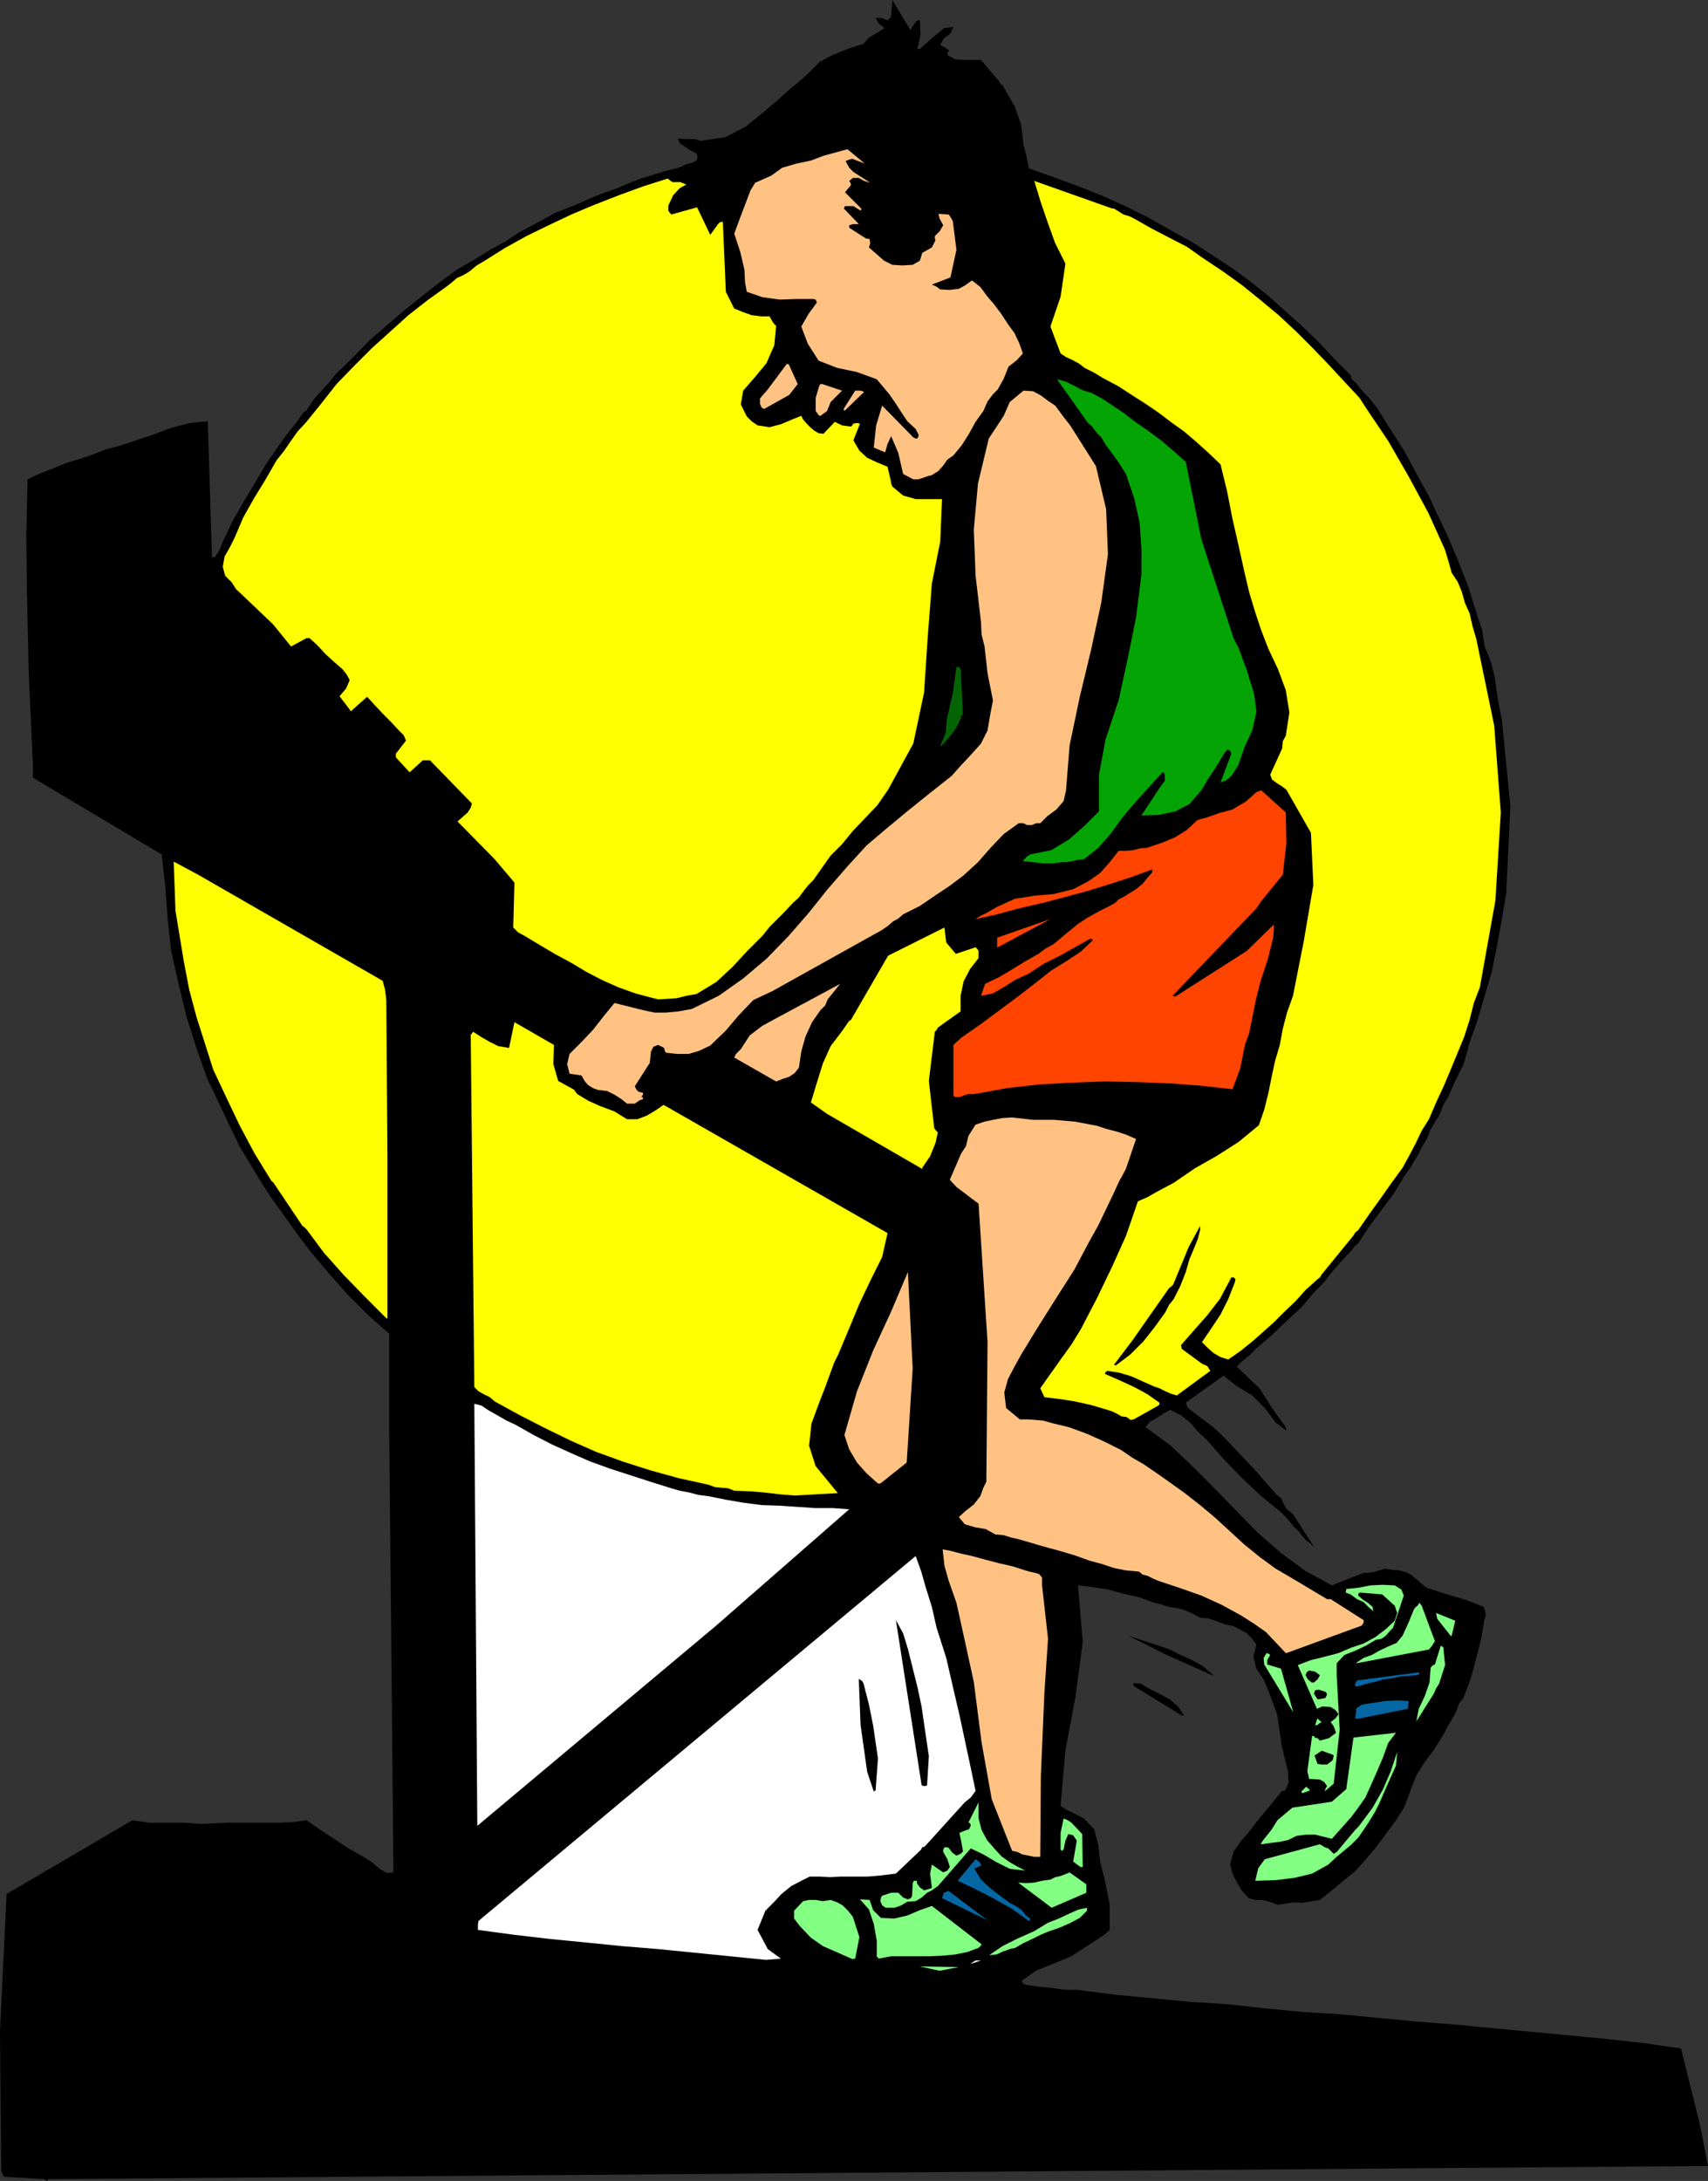
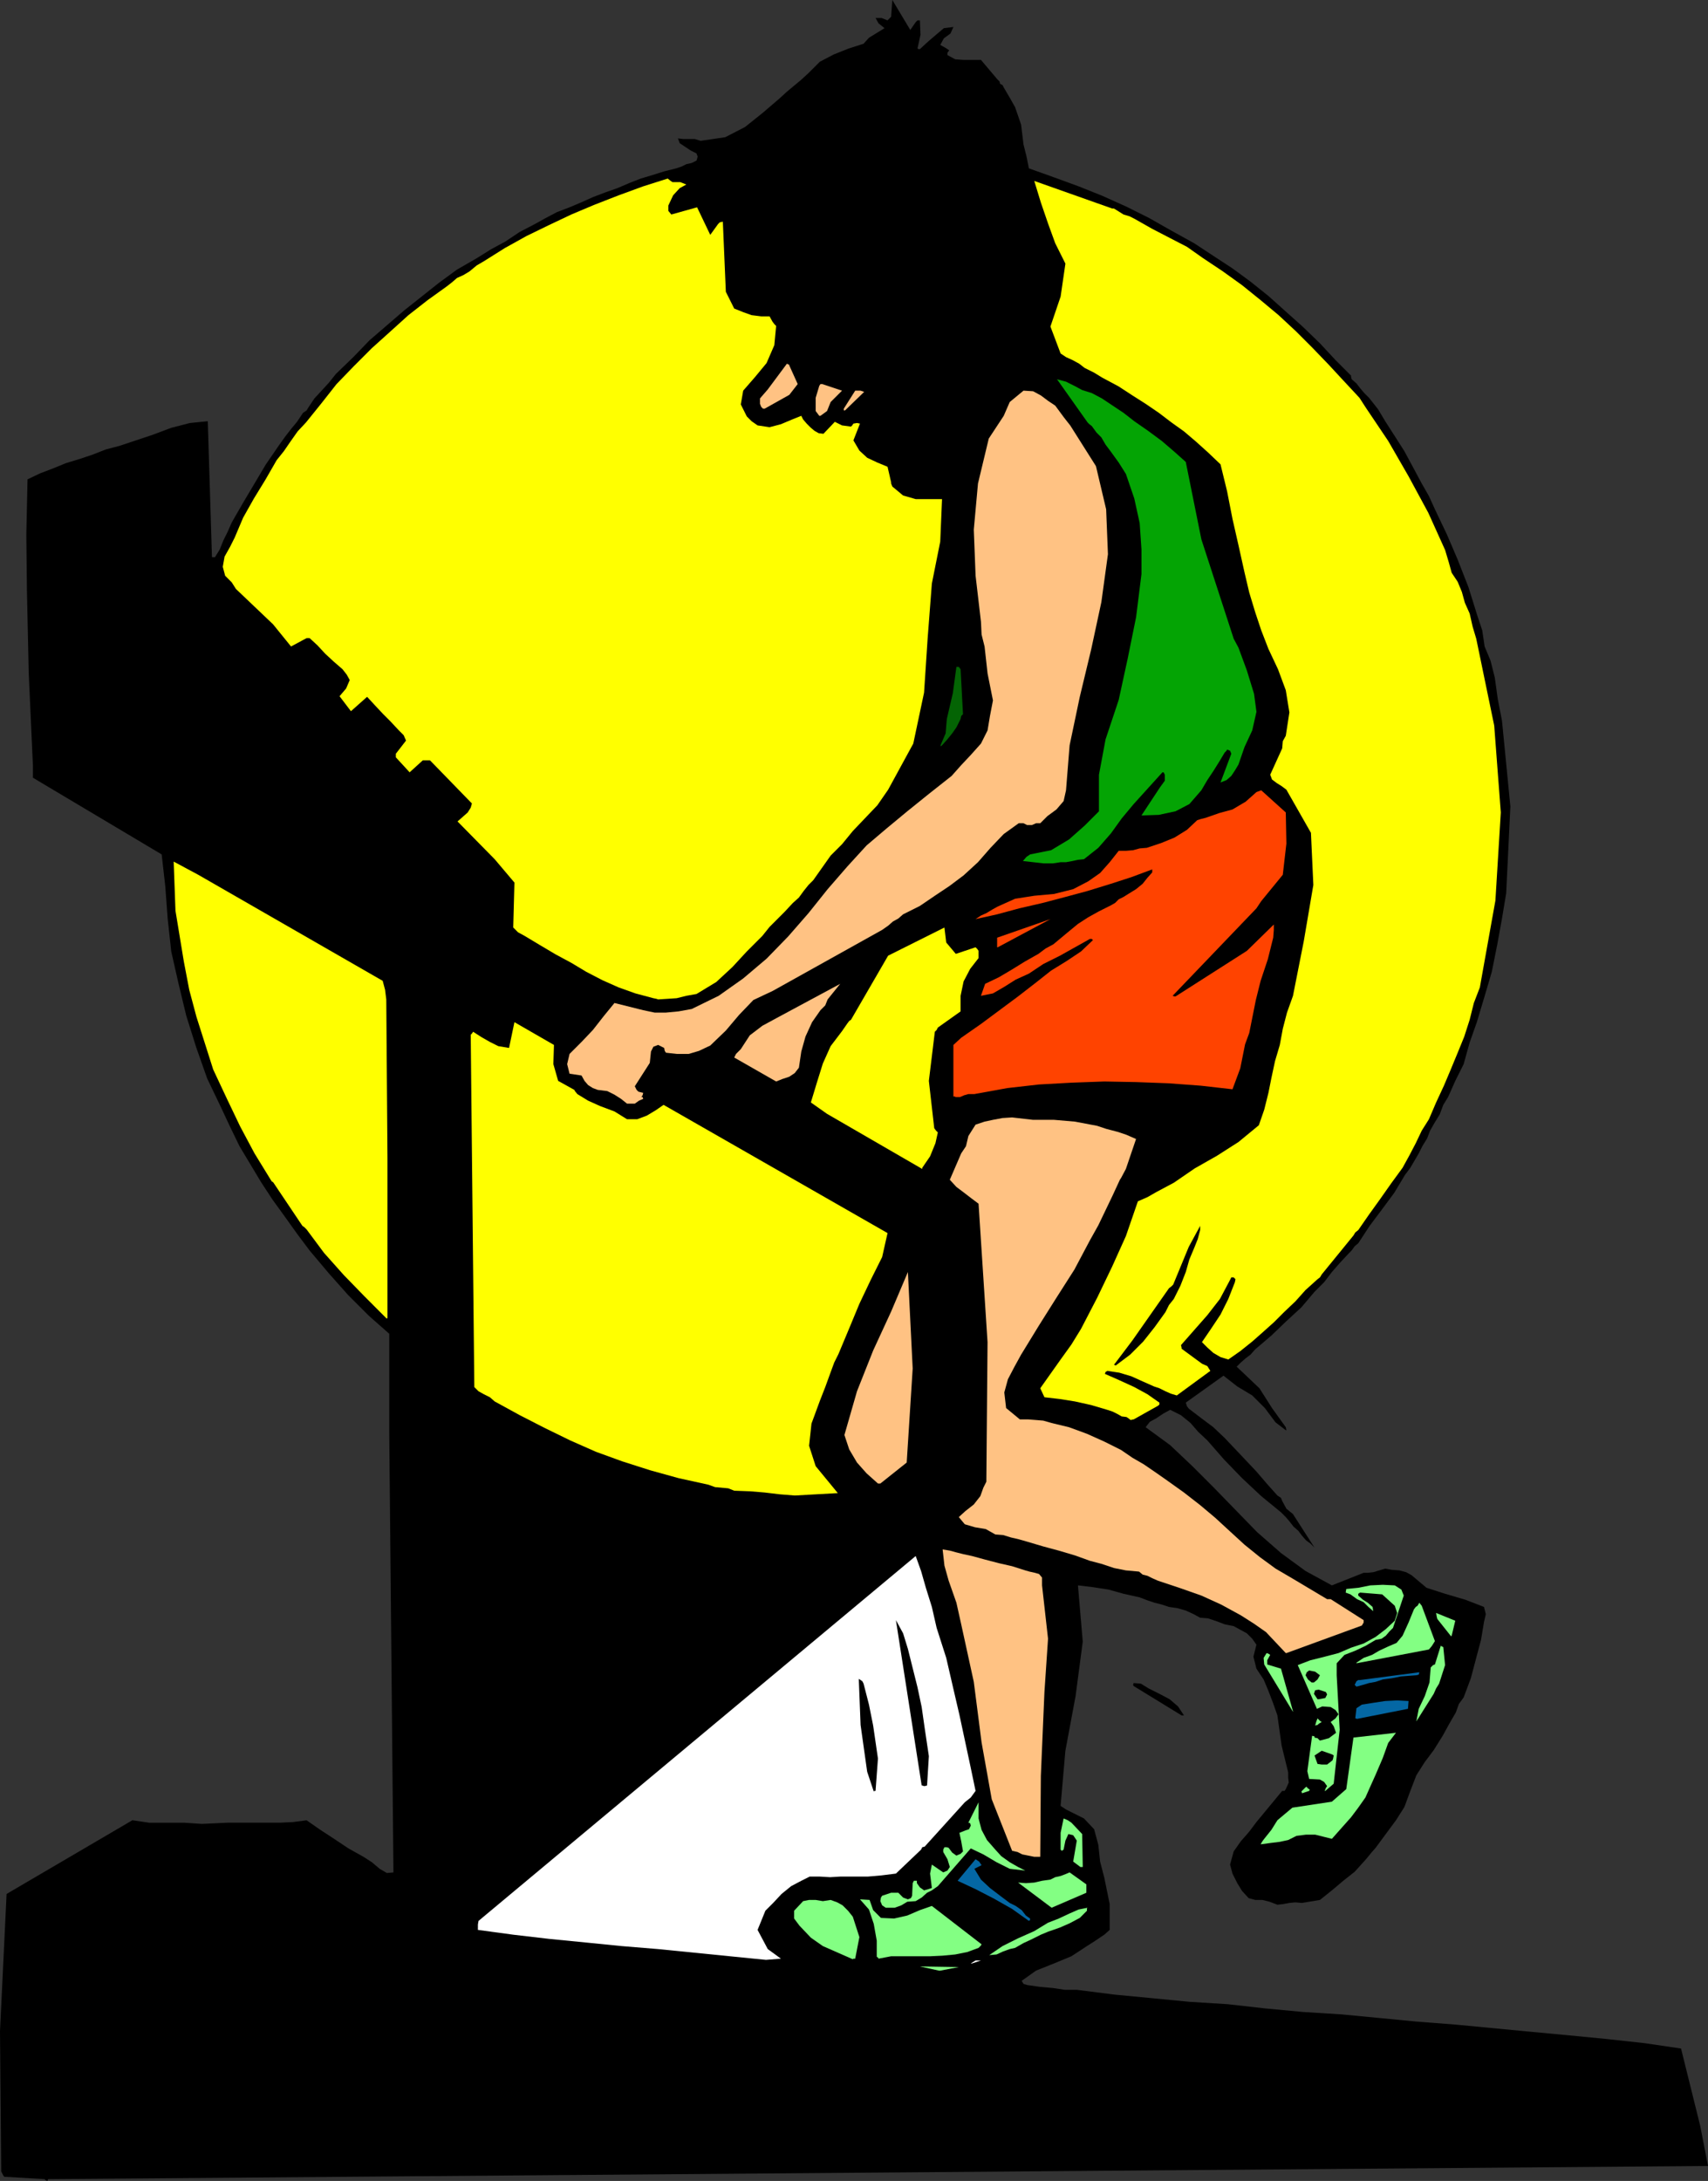
<svg xmlns="http://www.w3.org/2000/svg" xmlns:ns1="http://sodipodi.sourceforge.net/DTD/sodipodi-0.dtd" xmlns:ns2="http://www.inkscape.org/namespaces/inkscape" version="1.0" width="121.928mm" height="155.626mm" id="svg50" ns1:docname="Treadmill 07.wmf">
  <rect width="100%" height="100%" fill="#333333" stroke="none" />
  <ns1:namedview id="namedview50" pagecolor="#ffffff" bordercolor="#000000" borderopacity="0.25" ns2:showpageshadow="2" ns2:pageopacity="0.0" ns2:pagecheckerboard="0" ns2:deskcolor="#d1d1d1" ns2:document-units="mm" />
  <defs id="defs1">
    <pattern id="WMFhbasepattern" patternUnits="userSpaceOnUse" width="6" height="6" x="0" y="0" />
  </defs>
  <path style="fill:#000000;fill-opacity:1;fill-rule:evenodd;stroke:none" d="m 12.765,588.192 0.162,-0.323 v -0.162 l 447.902,-3.555 -2.101,-10.827 -5.171,-20.845 -9.856,-1.454 -10.341,-1.131 -10.018,-0.97 -10.341,-0.97 -10.18,-0.97 -10.18,-0.97 -10.503,-0.808 -10.018,-0.97 -10.18,-0.97 -10.341,-0.646 -10.341,-0.97 -10.018,-1.131 -10.341,-0.646 -10.018,-0.97 -10.18,-0.97 -10.18,-1.293 h -3.232 l -3.232,-0.485 -3.555,-0.323 -3.393,-0.485 -0.969,-0.323 -0.485,-0.808 3.878,-2.747 4.847,-1.939 4.686,-1.939 4.201,-2.747 1.777,-1.131 1.454,-0.97 1.454,-0.97 1.454,-1.293 v -6.948 l -1.454,-7.11 -1.131,-4.363 -0.485,-4.525 -1.131,-4.201 -2.747,-2.909 -1.616,-0.808 -1.616,-0.808 -1.616,-0.808 -1.454,-0.97 1.293,-14.866 2.747,-14.705 1.939,-14.705 -1.293,-15.19 4.04,0.485 4.201,0.646 4.04,1.131 4.363,0.97 2.101,0.808 1.939,0.646 1.939,0.485 1.939,0.646 2.262,0.323 2.262,0.646 2.101,0.97 1.777,0.97 2.101,0.162 2.424,0.808 2.101,0.808 2.424,0.485 1.777,0.97 1.777,0.97 1.454,1.454 1.131,1.616 -0.808,3.232 0.808,3.232 1.939,2.909 1.293,3.07 1.293,3.393 1.131,3.232 1.131,8.08 1.777,7.272 v 1.454 l 0.162,1.293 -0.808,1.778 -0.323,0.485 h -0.646 l -6.948,8.403 -1.939,2.585 -2.262,2.585 -1.939,2.747 -0.969,3.555 0.646,2.424 1.293,2.585 1.293,2.101 1.777,1.939 1.777,0.485 h 1.939 l 1.939,0.485 2.101,0.808 1.454,-0.162 1.777,-0.323 1.616,-0.162 1.777,0.162 4.847,-0.808 3.232,-2.585 3.07,-2.585 3.07,-2.424 3.07,-3.393 1.454,-1.778 1.131,-1.293 2.747,-3.717 2.747,-3.717 2.262,-3.555 1.616,-4.363 1.616,-4.201 2.262,-3.555 2.424,-3.232 2.424,-3.878 1.777,-3.232 1.777,-3.07 0.808,-2.262 1.293,-1.778 1.939,-5.171 1.454,-5.494 1.293,-4.848 0.808,-4.848 0.485,-2.101 -0.485,-1.939 -5.009,-1.939 -5.494,-1.616 -5.009,-1.616 -4.04,-3.393 -1.454,-0.808 -1.777,-0.485 -2.101,-0.162 -1.777,-0.323 -1.616,0.485 -1.616,0.485 -1.454,0.162 h -1.131 l -8.564,3.393 -7.11,-3.878 -6.625,-4.848 -6.463,-5.656 -5.817,-5.979 -5.817,-5.979 -5.817,-5.817 -5.979,-5.656 -6.625,-4.848 1.131,-1.454 1.777,-0.97 1.939,-1.293 1.777,-0.97 2.908,1.454 2.585,2.101 2.101,2.424 2.424,2.262 4.524,5.171 4.847,5.009 5.171,4.848 5.332,4.363 1.293,1.293 0.969,1.131 1.131,1.454 1.293,1.131 0.969,1.293 1.131,1.293 1.131,0.808 1.131,1.131 -5.817,-9.049 -1.777,-1.454 -1.131,-2.101 -0.323,-0.808 -0.969,-0.646 -2.747,-3.07 -2.908,-3.393 -2.747,-2.909 -2.908,-3.07 -2.908,-3.07 -3.07,-2.909 -3.232,-2.424 -3.393,-2.585 -0.485,-0.646 -0.323,-0.97 10.18,-7.272 3.716,2.909 4.04,2.424 3.393,3.393 2.908,3.878 2.747,2.101 h 0.162 l -0.162,-0.808 -3.716,-5.171 -3.393,-5.333 -6.14,-5.817 1.131,-1.131 1.293,-1.131 1.293,-0.97 1.293,-1.454 4.363,-3.717 4.04,-3.878 4.04,-3.717 3.555,-4.201 2.585,-2.585 2.101,-2.747 2.262,-2.585 2.424,-2.585 0.485,-0.485 0.162,-0.162 0.808,-1.131 0.969,-0.808 3.07,-4.686 3.393,-4.525 3.232,-4.363 2.908,-4.848 1.454,-1.939 1.131,-1.939 1.131,-1.939 0.969,-1.939 1.293,-2.101 0.808,-2.101 1.293,-2.262 1.293,-2.101 0.969,-2.585 1.293,-2.101 1.939,-4.363 2.262,-4.525 1.616,-5.817 1.939,-5.494 0.969,-3.232 0.969,-3.232 2.101,-7.11 1.454,-7.272 1.293,-7.11 1.131,-6.787 1.131,-23.431 -2.262,-23.108 -1.131,-5.817 -0.808,-5.817 -1.131,-4.525 -1.616,-3.878 -0.646,-4.363 -1.293,-3.878 -2.424,-7.756 -2.908,-7.433 -2.908,-6.787 -3.232,-6.787 -1.616,-3.555 -1.939,-3.393 -2.424,-4.525 -2.262,-4.201 -2.585,-4.04 -2.585,-4.04 -1.939,-3.232 -2.424,-3.07 -1.293,-1.293 -0.969,-1.131 -1.131,-1.454 -1.293,-1.131 -0.162,-0.646 v -0.323 l -4.201,-4.201 -4.201,-4.525 -4.686,-4.525 -4.524,-4.04 -4.686,-4.201 -4.847,-3.878 -4.847,-3.555 -4.686,-3.07 -5.655,-3.717 -6.14,-3.393 -5.978,-3.393 -6.14,-3.07 -6.463,-2.909 -6.463,-2.585 -6.625,-2.424 -6.786,-2.424 -0.646,-3.232 -0.808,-3.232 -0.646,-5.333 -1.616,-4.686 -1.454,-2.585 -1.616,-2.747 -0.323,-0.646 -0.646,-0.323 -0.162,-0.646 -0.646,-0.646 -4.363,-5.171 h -2.424 -2.262 l -2.262,-0.162 -2.101,-1.131 v -0.646 l 0.485,-0.646 -0.969,-0.646 -1.454,-0.808 0.969,-1.778 1.777,-1.293 0.808,-1.778 -2.585,0.323 -2.101,1.778 -2.262,1.939 -2.101,1.939 h -0.323 l -0.323,-0.162 0.808,-3.717 -0.162,-3.878 h -0.646 L 247.057,5.979 245.603,8.08 240.755,0 l -0.323,4.525 -0.485,0.485 -0.485,0.485 -1.616,-0.646 h -1.616 l 0.808,1.454 1.616,1.293 -4.201,2.585 -1.454,1.616 -4.04,1.293 -4.04,1.616 -3.716,1.939 -3.07,3.07 -1.939,1.778 -1.939,1.616 -1.939,1.616 -1.939,1.778 -4.524,3.878 -4.847,3.878 -5.332,2.747 -6.625,0.97 -1.616,-0.485 h -1.454 -1.616 l -1.454,-0.162 0.485,1.293 1.454,0.97 1.454,0.97 1.616,0.808 0.162,0.485 0.162,0.323 -0.162,0.646 -0.162,0.485 -1.293,0.646 -1.454,0.323 -1.293,0.646 -1.454,0.485 -3.232,0.808 -3.07,0.97 -3.232,0.97 -2.908,1.131 -3.393,1.454 -3.232,1.131 -3.393,1.293 -3.232,1.454 -3.07,1.293 -3.393,1.293 -3.07,1.616 -2.908,1.616 -4.04,2.101 -3.878,2.585 -3.878,2.101 -3.878,2.424 -5.332,3.07 -4.847,3.555 -4.686,3.717 -4.686,3.717 -4.686,4.04 -4.686,4.04 -4.363,4.525 -4.686,4.525 -1.939,2.424 -1.939,2.101 -1.939,2.101 -1.616,2.424 -0.485,0.808 -0.969,0.646 -1.616,2.424 -1.616,1.939 -1.616,2.101 -1.616,2.262 -3.555,5.171 -3.07,5.171 -3.07,5.171 -3.07,5.333 -1.131,2.585 -1.131,2.262 -0.969,2.424 -1.293,2.101 h -0.323 -0.485 l -1.131,-36.681 -4.847,0.485 -5.009,1.293 -5.171,1.939 -5.332,1.778 -3.393,1.131 -3.716,0.97 -3.716,1.454 -3.393,1.131 -3.716,1.131 -3.555,1.454 -3.393,1.293 -3.393,1.616 -0.323,14.866 0.162,15.19 0.485,22.138 0.969,21.492 0.162,3.393 v 3.393 l 34.74,20.684 0.969,8.564 0.646,8.726 0.969,8.888 1.939,8.564 2.101,8.726 2.747,8.726 2.908,8.241 3.716,7.756 2.424,5.171 2.585,5.333 2.908,4.848 2.908,4.848 3.07,4.686 3.393,4.686 3.232,4.525 3.393,4.525 5.171,6.14 5.171,5.817 5.655,5.656 5.494,4.848 v 26.501 l 1.131,118.769 -1.777,0.162 -1.939,-1.131 -2.101,-1.778 -2.262,-1.454 -4.04,-2.262 -3.878,-2.585 -3.716,-2.424 -3.716,-2.585 -3.716,0.485 -3.555,0.162 h -3.393 -3.555 -3.393 -3.716 l -3.393,0.162 -3.555,0.162 -4.847,-0.323 H 44.919 40.234 L 35.709,490.914 1.777,510.79 0,547.794 l 0.323,37.812 0.485,0.97 0.323,0.485 10.987,0.646 v 0.162 z" id="path1" />
  <path style="fill:#83ff83;fill-opacity:1;fill-rule:evenodd;stroke:none" d="m 253.682,531.473 5.009,-0.97 -10.503,-0.162 5.171,1.131 h 0.162 z" id="path2" />
  <path style="fill:#ffffff;fill-opacity:1;fill-rule:evenodd;stroke:none" d="m 262.246,529.534 2.424,-0.808 h -1.454 l -1.293,0.808 h 0.162 z" id="path3" />
  <path style="fill:#ffffff;fill-opacity:1;fill-rule:evenodd;stroke:none" d="m 206.662,528.565 4.04,-0.323 -3.555,-2.585 -2.747,-5.171 2.101,-5.171 2.101,-2.101 2.262,-2.424 2.585,-2.101 2.747,-1.454 2.262,-1.131 h 2.747 l 2.747,0.162 2.747,-0.162 h 3.878 3.555 l 3.716,-0.323 3.878,-0.485 6.786,-6.464 0.323,-0.646 0.646,-0.162 10.826,-11.958 1.616,-1.293 1.293,-1.778 -1.454,-6.948 -1.454,-6.787 -1.454,-6.787 -1.616,-6.948 -1.939,-8.403 -2.585,-8.08 -1.293,-5.656 -1.616,-5.171 -1.293,-4.525 -1.454,-4.04 -60.431,50.416 -57.523,47.993 -0.162,0.97 v 1.454 l 9.533,1.293 9.695,1.131 9.856,0.97 9.695,0.97 9.856,0.808 9.695,0.97 9.695,0.97 z" id="path4" />
  <path style="fill:#83ff83;fill-opacity:1;fill-rule:evenodd;stroke:none" d="m 230.253,528.241 h 0.323 0.162 l 1.131,-5.817 -1.777,-5.494 -1.293,-1.616 -1.454,-1.454 -1.454,-0.808 -1.777,-0.646 -2.101,0.323 -1.939,-0.323 h -1.777 l -1.616,0.323 -2.424,2.585 v 2.101 l 1.454,1.939 3.07,3.232 3.232,2.262 4.04,1.778 4.04,1.778 z" id="path5" />
  <path style="fill:#83ff83;fill-opacity:1;fill-rule:evenodd;stroke:none" d="m 237.039,528.241 3.393,-0.646 h 3.393 3.555 3.555 l 3.393,-0.162 3.393,-0.323 3.232,-0.646 3.07,-1.131 0.646,-0.646 0.162,-0.323 -13.411,-10.342 -3.232,1.131 -3.393,1.454 -3.555,0.808 -3.555,-0.162 -2.101,-2.101 -0.969,-2.747 -2.585,-0.162 2.424,2.747 1.293,3.878 0.808,4.525 v 4.363 l 0.323,0.162 z" id="path6" />
  <path style="fill:#83ff83;fill-opacity:1;fill-rule:evenodd;stroke:none" d="m 267.093,527.272 1.777,-0.162 1.777,-0.808 1.777,-0.646 1.454,-0.323 2.262,-1.293 2.424,-1.131 2.262,-1.131 1.939,-0.808 3.232,-1.131 2.585,-1.131 2.747,-1.454 1.939,-1.939 v -0.646 l 0.162,-0.162 -2.424,0.485 -2.585,1.131 -2.747,1.293 -2.908,1.131 -3.716,2.262 -4.363,1.939 -4.201,2.101 -3.555,2.424 z" id="path7" />
-   <path style="fill:#0467a4;fill-opacity:1;fill-rule:evenodd;stroke:none" d="m 266.447,517.9 -10.503,-7.918 -1.293,0.485 -0.485,1.454 z" id="path8" />
  <path style="fill:#0467a4;fill-opacity:1;fill-rule:evenodd;stroke:none" d="m 277.919,517.9 v -0.162 -0.323 l -1.131,-0.808 -1.131,-1.454 -1.616,-1.131 -1.616,-0.808 -2.585,-1.939 -2.747,-2.101 -2.424,-2.262 -1.777,-2.909 1.939,-0.97 -0.646,-0.97 -0.969,-0.646 -4.847,5.817 4.847,2.262 5.009,2.585 4.847,2.747 4.524,3.232 0.162,-0.162 z" id="path9" />
  <path style="fill:#83ff83;fill-opacity:1;fill-rule:evenodd;stroke:none" d="m 239.463,514.506 h 1.939 l 1.777,-0.646 1.616,-0.97 2.262,-0.162 1.616,-0.97 1.454,-1.293 1.293,-0.646 1.616,-1.131 8.887,-10.18 3.393,1.616 3.555,2.101 3.555,1.778 4.201,0.485 -1.939,-0.97 -2.262,-1.293 -2.262,-1.616 -1.616,-1.778 -2.262,-2.585 -1.454,-2.747 -0.808,-3.07 v -3.393 -0.646 -0.323 l -2.747,5.494 0.485,0.162 0.162,0.646 -0.485,0.97 -0.969,0.323 -1.616,0.646 0.485,2.262 0.485,2.747 -0.646,0.646 -1.131,0.485 -1.131,-0.808 -0.969,-1.293 -0.485,-0.162 h -0.646 l -0.323,0.646 v 0.646 l 1.131,1.939 0.646,2.101 -0.646,0.97 -1.131,0.485 -3.07,-2.101 -0.485,2.424 0.485,3.878 -0.969,0.323 -1.131,0.323 -1.131,-0.808 -0.808,-1.131 v -0.646 h -0.323 -0.485 l -0.323,0.646 -0.162,3.393 -0.323,0.646 -0.808,0.323 -1.293,-0.485 -1.293,-1.293 h -1.939 l -2.424,0.808 -0.323,0.485 -0.162,0.97 0.485,1.131 0.969,0.646 h 0.162 z" id="path10" />
  <path style="fill:#83ff83;fill-opacity:1;fill-rule:evenodd;stroke:none" d="m 283.736,514.506 9.372,-4.04 v -2.262 l -4.524,-3.232 -1.131,0.485 -1.293,0.485 -1.454,0.323 -1.293,0.646 -2.262,0.323 -2.101,0.485 -2.262,0.162 -2.101,-0.162 z" id="path11" />
-   <path style="fill:#83ff83;fill-opacity:1;fill-rule:evenodd;stroke:none" d="m 338.997,507.235 5.171,-0.162 5.171,-0.646 4.686,-1.131 4.363,-2.424 2.262,-2.101 1.939,-1.616 1.939,-1.616 1.939,-1.939 1.454,-2.101 1.293,-1.939 1.777,-2.909 1.293,-2.585 1.454,-3.393 1.454,-3.232 1.454,-3.232 0.323,-3.717 -1.777,5.333 -2.101,4.848 -2.747,4.848 -3.232,4.363 -0.646,0.808 -0.808,0.808 -5.009,5.979 -0.323,0.162 -0.485,0.323 -1.454,-1.454 -0.969,-0.323 -1.293,-0.808 -14.865,4.04 -1.777,2.424 -0.808,3.393 z" id="path12" />
  <path style="fill:#83ff83;fill-opacity:1;fill-rule:evenodd;stroke:none" d="m 291.977,503.518 h 0.162 l -0.162,-8.888 -2.908,-3.07 -0.969,-0.646 -1.131,-0.485 -0.808,3.878 v 4.525 l 0.323,0.323 0.485,-0.323 0.485,-2.424 0.808,-1.778 1.293,0.323 0.969,1.454 -0.969,5.656 1.939,1.454 h 0.162 z" id="path13" />
  <path style="fill:#ffc283;fill-opacity:1;fill-rule:evenodd;stroke:none" d="m 279.05,500.771 h 1.616 l 0.162,-21.815 0.969,-22.623 0.969,-14.382 -1.616,-14.382 v -1.131 -0.97 l -0.808,-0.97 -1.131,-0.323 -1.454,-0.323 -1.131,-0.323 -3.555,-1.131 -3.555,-0.808 -3.716,-0.97 -3.555,-0.97 -2.262,-0.485 -1.939,-0.485 -1.777,-0.485 -1.939,-0.323 0.485,4.363 1.131,4.04 2.101,5.979 1.293,5.817 3.393,15.513 2.101,16.321 2.747,15.351 5.494,13.897 1.454,0.323 1.293,0.646 1.616,0.323 z" id="path14" />
  <path style="fill:#83ff83;fill-opacity:1;fill-rule:evenodd;stroke:none" d="m 340.289,497.377 2.424,-0.323 2.585,-0.323 2.262,-0.485 2.262,-1.131 2.585,-0.323 h 2.424 l 2.585,0.646 1.939,0.485 5.171,-5.817 1.939,-2.585 1.939,-2.747 1.293,-2.909 1.454,-3.232 1.939,-4.525 1.454,-4.04 2.101,-2.747 -11.472,1.293 -1.939,13.897 -3.878,3.393 -5.332,0.808 -5.332,0.808 -4.04,3.393 -1.616,2.585 -1.939,2.424 -0.485,0.646 -0.485,0.808 z" id="path15" />
-   <path style="fill:#ffffff;fill-opacity:1;fill-rule:evenodd;stroke:none" d="m 129.426,491.883 63.824,-53.487 35.871,-31.349 -4.363,-0.323 h -4.847 l -4.686,-0.323 -4.847,-0.323 -4.847,-0.162 -5.009,-0.646 -4.686,-0.808 -4.847,-0.97 -2.585,-0.323 -2.424,-0.646 -2.585,-0.485 -2.262,-0.646 -5.655,-1.778 -5.494,-1.778 -5.494,-1.778 -5.332,-1.939 -5.171,-2.262 -5.009,-2.262 -5.009,-2.585 -4.847,-2.747 -2.424,-1.131 -2.262,-1.293 -2.585,-1.454 -1.939,-1.293 -1.131,-0.323 -0.808,-0.162 0.808,113.76 0.323,-0.162 z" id="path16" />
  <path style="fill:#000000;fill-opacity:1;fill-rule:evenodd;stroke:none" d="m 236.231,482.996 0.646,-8.726 -1.293,-8.888 -1.131,-5.656 -1.454,-5.656 -0.323,-0.646 -0.969,-0.646 0.485,12.443 1.777,12.604 0.969,2.909 0.808,2.424 0.162,-0.162 z" id="path17" />
  <path style="fill:#83ff83;fill-opacity:1;fill-rule:evenodd;stroke:none" d="m 351.277,483.642 1.939,-0.646 0.162,-0.323 -0.646,-0.485 -0.162,-0.323 -0.323,0.162 -1.131,1.131 0.162,0.323 z" id="path18" />
  <path style="fill:#83ff83;fill-opacity:1;fill-rule:evenodd;stroke:none" d="m 357.578,482.996 2.262,-1.939 1.616,-14.543 -0.808,-14.705 v -1.778 -1.454 l 2.101,-2.262 2.908,-1.131 2.747,-1.293 2.747,-1.616 1.616,-0.323 1.131,-0.808 0.969,-1.131 0.969,-0.97 2.908,-8.726 -0.646,-1.616 -1.777,-1.131 -3.232,-0.162 -3.393,0.162 -3.232,0.646 -3.232,0.323 -0.162,0.97 1.293,0.485 1.777,1.293 1.777,0.808 1.293,1.293 1.293,1.131 -0.162,-1.131 -1.293,-1.131 -1.293,-0.808 -1.293,-1.131 v -0.485 l 0.485,-0.323 5.978,0.485 3.393,3.07 0.646,1.939 -0.646,2.101 -2.424,2.262 -2.747,2.101 -3.232,1.778 -3.393,1.131 -3.393,1.454 -3.716,0.97 -3.878,0.97 -3.393,1.293 5.171,11.796 1.454,-0.646 2.262,0.162 1.293,0.808 0.808,1.131 -0.808,1.131 -1.293,0.97 0.808,1.131 0.646,1.778 -1.939,1.454 -2.424,0.646 -0.646,-0.646 -0.808,-0.162 v -0.323 l -0.646,-0.162 -1.293,9.534 0.485,2.101 2.908,0.162 1.131,0.646 0.808,1.131 -0.323,0.485 -0.323,0.808 z" id="path19" />
  <path style="fill:#000000;fill-opacity:1;fill-rule:evenodd;stroke:none" d="m 249.319,481.703 h 0.162 l 0.646,-0.162 0.485,-7.918 -1.131,-7.595 -0.808,-5.656 -1.131,-5.333 -1.293,-5.171 -1.293,-5.171 -1.293,-4.201 -1.939,-3.555 6.948,44.599 h 0.162 z" id="path20" />
  <path style="fill:#000000;fill-opacity:1;fill-rule:evenodd;stroke:none" d="m 358.063,475.886 1.454,-1.131 0.162,-0.485 0.162,-0.808 -0.162,-0.162 -0.323,-0.162 -2.747,-0.97 -1.939,1.293 0.808,2.262 1.131,0.162 z" id="path21" />
  <path style="fill:#83ff83;fill-opacity:1;fill-rule:evenodd;stroke:none" d="m 355.478,465.221 0.323,-0.323 0.808,-0.485 -0.485,-0.323 -0.646,-0.646 -0.323,0.808 -0.323,1.131 0.485,-0.162 z" id="path22" />
  <path style="fill:#83ff83;fill-opacity:1;fill-rule:evenodd;stroke:none" d="m 382.139,464.251 4.686,-7.433 0.646,-1.454 0.808,-1.293 1.616,-5.009 -0.485,-4.848 -0.646,-0.323 v -0.162 l -1.616,5.171 -0.485,0.162 -0.646,0.646 -0.323,4.04 -1.293,3.717 -1.616,3.393 z" id="path23" />
  <path style="fill:#0467a4;fill-opacity:1;fill-rule:evenodd;stroke:none" d="m 365.981,463.605 13.896,-2.747 0.162,-2.101 -3.07,-0.162 -3.232,0.162 -3.232,0.485 -3.07,0.485 -0.969,0.646 -0.485,0.323 -0.323,2.747 h 0.323 z" id="path24" />
  <path style="fill:#000000;fill-opacity:1;fill-rule:evenodd;stroke:none" d="m 318.799,462.635 h 0.485 0.162 l -1.616,-2.424 -2.262,-1.939 -2.747,-1.454 -2.908,-1.454 -2.101,-1.293 -1.939,-0.162 -0.162,0.485 0.162,0.323 z" id="path25" />
  <path style="fill:#83ff83;fill-opacity:1;fill-rule:evenodd;stroke:none" d="m 348.853,461.504 -3.232,-11.473 -3.716,-1.131 v -1.131 l 0.808,-1.454 -0.485,-0.323 -0.485,-0.162 -0.808,1.293 0.162,1.778 7.756,12.766 z" id="path26" />
  <path style="fill:#000000;fill-opacity:1;fill-rule:evenodd;stroke:none" d="m 355.801,458.272 1.777,-0.323 0.485,-0.97 -0.323,-0.646 -1.939,-0.646 -0.969,0.162 -0.323,0.97 0.969,1.454 h 0.162 z" id="path27" />
  <path style="fill:#0467a4;fill-opacity:1;fill-rule:evenodd;stroke:none" d="m 365.981,454.879 1.777,-0.485 1.616,-0.485 1.777,-0.323 1.939,-0.646 2.424,-0.323 2.424,-0.485 2.101,-0.162 2.101,-0.162 0.646,-0.162 0.162,-0.646 -15.996,2.101 h -0.485 l -0.485,0.323 -0.485,0.97 z" id="path28" />
  <path style="fill:#000000;fill-opacity:1;fill-rule:evenodd;stroke:none" d="m 353.862,453.748 h 0.162 0.485 l 0.969,-0.808 0.646,-1.131 -1.293,-0.97 -1.616,-0.323 -0.646,0.485 -0.323,0.808 0.646,1.131 z" id="path29" />
-   <path style="fill:#000000;fill-opacity:1;fill-rule:evenodd;stroke:none" d="m 327.04,451.809 h 0.162 0.162 l -2.747,-2.424 -2.908,-1.616 -3.232,-1.454 -3.232,-1.616 -10.826,-3.555 10.341,5.171 z" id="path30" />
  <path style="fill:#83ff83;fill-opacity:1;fill-rule:evenodd;stroke:none" d="m 365.981,448.577 19.551,-3.717 0.808,-0.97 0.808,-1.293 -3.555,-9.534 -0.646,-0.808 -0.485,0.808 -0.485,0.323 -0.485,0.646 -1.454,3.555 -1.616,3.555 -1.616,1.939 -2.262,0.97 -2.424,1.131 -1.939,1.131 -2.262,0.808 -1.939,1.293 z" id="path31" />
  <path style="fill:#ffc283;fill-opacity:1;fill-rule:evenodd;stroke:none" d="m 347.076,445.83 20.359,-7.433 0.485,-0.808 v -0.646 l -8.887,-5.656 h -0.485 -0.485 l -9.21,-5.494 -4.686,-2.747 -4.201,-3.07 -4.201,-3.393 -3.878,-3.555 -4.04,-3.717 -4.04,-3.393 -4.363,-3.393 -4.524,-3.232 -3.232,-2.262 -3.07,-2.101 -3.07,-1.778 -3.07,-2.101 -4.524,-2.262 -4.686,-2.101 -4.847,-1.778 -4.686,-1.131 -2.262,-0.646 -1.939,-0.162 -2.101,-0.162 h -2.262 l -3.716,-3.07 -0.485,-4.201 0.969,-3.555 1.777,-3.393 1.777,-3.232 4.847,-7.918 4.686,-7.433 4.847,-7.595 4.201,-7.918 2.262,-4.04 1.939,-4.04 1.939,-4.04 1.939,-4.201 0.323,-0.485 1.293,-2.424 2.747,-8.08 -2.585,-1.131 -2.424,-0.808 -3.07,-0.808 -2.424,-0.808 -5.978,-1.131 -5.655,-0.485 h -5.655 l -5.655,-0.646 -2.585,0.162 -2.585,0.485 -2.262,0.485 -2.424,0.808 -1.939,3.07 -0.646,2.747 -1.293,1.939 -3.07,7.11 1.777,1.939 1.939,1.454 2.101,1.616 1.939,1.454 2.424,37.328 -0.323,37.651 -0.485,0.97 -0.323,0.646 -0.808,2.262 -1.777,2.262 -2.262,1.778 -1.777,1.616 1.616,1.939 2.747,0.808 2.908,0.485 2.585,1.454 2.101,0.162 2.101,0.646 2.101,0.485 2.262,0.646 4.363,1.293 4.201,1.131 4.363,1.293 4.04,1.454 3.07,0.808 3.393,1.131 3.232,0.646 3.555,0.323 0.969,0.808 1.293,0.323 1.293,0.646 1.454,0.646 5.817,1.939 5.978,2.101 5.332,2.424 5.332,2.909 3.555,2.262 3.232,2.262 2.585,2.747 2.747,2.909 z" id="path32" />
  <path style="fill:#83ff83;fill-opacity:1;fill-rule:evenodd;stroke:none" d="m 391.672,441.144 0.969,-4.04 -5.171,-2.101 0.162,0.97 0.162,0.646 3.716,4.686 z" id="path33" />
  <path style="fill:#ffff00;fill-opacity:1;fill-rule:evenodd;stroke:none" d="m 214.418,403.331 11.634,-0.646 -5.978,-7.272 -1.777,-5.494 0.646,-5.979 1.131,-3.07 1.131,-3.07 1.454,-3.717 1.293,-3.555 1.131,-3.07 1.131,-2.262 2.908,-6.948 2.747,-6.625 3.07,-6.464 3.07,-6.14 1.454,-6.464 -60.431,-34.581 -2.101,1.454 -2.424,1.454 -2.585,0.97 h -2.747 l -3.393,-2.101 -3.878,-1.454 -3.232,-1.454 -2.908,-1.778 -0.646,-0.808 -0.162,-0.323 -4.363,-2.424 -1.293,-4.525 0.162,-5.171 -10.664,-6.14 -1.454,6.948 -2.908,-0.485 -2.262,-1.131 -2.262,-1.293 -2.262,-1.454 -0.323,0.485 -0.323,0.323 0.969,95.016 1.131,1.131 1.454,0.808 1.616,0.808 1.293,1.131 6.786,3.717 6.625,3.393 6.948,3.393 6.948,3.07 7.11,2.585 7.594,2.424 7.594,2.101 8.079,1.778 1.777,0.646 1.777,0.162 1.777,0.162 1.616,0.646 4.363,0.162 3.878,0.323 4.04,0.485 z" id="path34" />
  <path style="fill:#ffc283;fill-opacity:1;fill-rule:evenodd;stroke:none" d="m 237.524,400.1 7.11,-5.656 1.616,-25.37 -1.293,-26.016 -4.524,10.665 -4.847,10.503 -4.363,10.988 -3.393,11.796 1.293,3.878 2.101,3.555 2.585,2.909 3.07,2.747 h 0.162 z" id="path35" />
  <path style="fill:#ffff00;fill-opacity:1;fill-rule:evenodd;stroke:none" d="m 305.873,382.809 6.625,-3.717 0.323,-0.323 v -0.485 l -3.232,-2.262 -3.555,-1.939 -3.878,-1.778 -4.04,-1.778 0.162,-0.485 0.485,-0.323 3.232,0.485 3.232,0.97 3.232,1.454 2.908,1.293 1.454,0.485 1.616,0.808 1.454,0.646 1.616,0.485 9.049,-6.625 -0.808,-1.293 -1.454,-0.646 -5.494,-4.04 v -0.323 l -0.162,-0.646 3.555,-4.04 3.555,-4.04 3.393,-4.363 2.747,-5.171 0.323,-0.646 h 0.646 l 0.485,0.485 -0.162,0.808 -1.777,4.525 -2.101,4.201 -2.585,3.878 -2.424,3.555 1.454,1.454 1.616,1.454 1.939,1.131 2.101,0.646 3.232,-2.262 3.232,-2.585 2.747,-2.424 3.07,-2.747 2.747,-2.747 3.07,-2.909 2.747,-3.07 3.232,-2.909 0.646,-0.485 0.485,-0.808 8.564,-10.503 0.485,-0.808 0.808,-0.646 2.908,-4.201 2.908,-4.04 3.07,-4.363 3.07,-4.201 1.777,-3.232 1.777,-3.393 1.616,-3.393 1.939,-3.07 1.939,-4.525 2.101,-4.525 1.777,-4.201 1.939,-4.686 1.777,-4.363 1.454,-4.525 1.131,-4.525 1.616,-4.201 4.201,-23.431 1.454,-23.754 -1.777,-23.431 -4.847,-23.431 -0.969,-3.232 -0.808,-3.555 -1.293,-2.909 -0.808,-2.909 -1.131,-2.747 -1.616,-2.424 -0.808,-2.909 -0.969,-3.232 -4.524,-10.019 -5.332,-9.857 -5.494,-9.534 -5.978,-8.888 -1.777,-2.747 -2.101,-2.262 -2.262,-2.424 -4.04,-4.363 -4.363,-4.525 -4.363,-4.363 -4.686,-4.363 -4.847,-4.04 -5.009,-4.04 -5.171,-3.717 -5.332,-3.555 -4.363,-3.07 -4.686,-2.424 -4.686,-2.424 -4.847,-2.747 -1.293,-0.646 -1.616,-0.485 -1.293,-0.808 -1.293,-0.808 h -0.323 -0.162 l -21.006,-7.433 1.777,5.817 1.939,5.656 1.939,5.333 2.747,5.494 -1.293,8.888 -2.747,8.08 2.747,7.272 1.454,0.97 1.777,0.808 1.777,0.97 1.454,1.131 2.585,1.293 2.101,1.293 2.424,1.293 2.101,1.131 3.716,2.424 3.555,2.262 3.555,2.424 3.393,2.585 3.393,2.424 3.232,2.747 3.232,2.909 3.393,3.232 1.777,7.272 1.454,7.433 1.616,7.11 1.616,7.272 1.293,5.494 1.616,5.332 1.616,4.848 1.939,5.009 2.585,5.494 2.101,5.656 0.969,5.979 -0.969,6.302 -0.808,1.454 -0.162,1.939 -3.232,7.11 0.485,1.293 1.293,0.97 1.293,0.808 1.293,0.97 6.625,11.635 0.646,14.058 -2.585,15.19 -2.908,14.705 -1.616,4.525 -1.131,4.363 -0.808,4.363 -1.293,4.363 -0.969,4.525 -0.808,4.04 -1.131,4.525 -1.454,4.201 -5.494,4.525 -5.817,3.717 -5.978,3.393 -5.655,3.878 -2.424,1.293 -2.424,1.293 -2.262,1.293 -2.585,1.131 -3.232,9.372 -3.716,8.241 -4.04,8.403 -4.363,8.403 -2.585,4.201 -2.908,4.04 -2.747,3.878 -2.747,3.878 1.131,2.424 4.201,0.485 4.04,0.646 4.363,0.97 4.363,1.293 1.454,0.485 1.293,0.646 1.131,0.646 1.293,0.162 0.485,0.323 0.646,0.485 0.646,-0.162 z" id="path36" />
  <path style="fill:#000000;fill-opacity:1;fill-rule:evenodd;stroke:none" d="m 301.025,368.266 3.878,-2.909 3.555,-3.555 3.07,-3.878 2.908,-4.04 0.969,-1.939 1.293,-1.616 1.777,-3.555 1.454,-3.717 0.969,-3.393 1.293,-3.07 0.969,-2.424 0.646,-2.424 v -0.485 -0.646 l -3.07,5.656 -4.201,10.18 -0.485,0.485 -0.646,0.485 -9.856,14.058 -5.009,6.625 h 0.162 z" id="path37" />
  <path style="fill:#ffff00;fill-opacity:1;fill-rule:evenodd;stroke:none" d="m 104.543,355.5 v -43.145 l -0.323,-42.822 -0.323,-2.585 -0.646,-2.424 -49.767,-28.602 -6.625,-3.555 0.485,13.25 2.262,13.735 1.454,7.595 1.939,7.272 2.262,7.11 2.262,7.11 3.716,7.918 3.555,7.433 3.878,7.272 4.363,7.11 0.323,0.485 0.323,0.162 7.917,11.796 0.485,0.323 0.646,0.646 4.686,6.302 5.332,5.979 5.655,5.817 5.978,5.979 v -0.162 z" id="path38" />
  <path style="fill:#ffff00;fill-opacity:1;fill-rule:evenodd;stroke:none" d="m 248.834,314.941 2.101,-3.07 1.454,-3.555 0.323,-1.454 0.323,-1.454 -0.485,-0.485 -0.485,-0.646 -1.454,-12.766 1.616,-13.25 0.485,-0.485 0.323,-0.646 6.14,-4.363 v -4.201 l 0.808,-3.878 1.777,-3.393 2.262,-2.909 v -1.939 l -0.323,-0.485 -0.485,-0.485 -5.332,1.778 -2.585,-3.07 -0.485,-4.04 -15.189,7.595 -10.018,17.29 -0.485,0.323 -0.485,0.646 -1.454,2.101 -3.07,4.04 -2.101,4.686 -1.616,5.171 -1.616,5.333 4.363,3.07 25.691,14.866 v -0.162 z" id="path39" />
  <path style="fill:#ffc283;fill-opacity:1;fill-rule:evenodd;stroke:none" d="m 169.337,297.651 h 1.939 l 1.131,-0.808 1.131,-0.485 -0.162,-0.485 h -0.323 l 0.323,-0.485 0.162,-0.646 -0.646,-0.162 -0.646,-0.162 -0.485,-0.485 -0.485,-0.97 4.04,-6.302 0.323,-3.07 0.646,-1.293 1.293,-0.485 1.616,0.808 0.162,0.808 0.323,0.485 2.908,0.323 h 3.232 l 2.747,-0.808 3.07,-1.454 4.201,-4.04 3.555,-4.201 3.878,-4.04 5.171,-2.424 29.569,-16.482 1.616,-1.131 1.293,-1.131 1.454,-0.808 1.293,-1.131 4.524,-2.262 4.04,-2.747 3.878,-2.585 3.878,-2.909 3.878,-3.555 3.393,-3.878 3.555,-3.717 4.04,-2.909 h 0.808 0.485 l 0.969,0.485 h 1.293 l 1.131,-0.485 h 1.131 l 1.939,-1.939 2.424,-1.778 1.939,-2.262 0.646,-2.909 0.969,-12.119 2.747,-13.089 3.07,-12.766 2.747,-12.766 1.777,-12.927 -0.485,-12.119 -2.747,-11.635 -6.948,-10.988 -0.646,-0.808 -1.131,-1.454 -2.262,-3.07 -1.939,-1.293 -1.939,-1.454 -2.101,-1.131 -2.585,-0.162 -3.716,3.07 -1.616,3.717 -4.04,6.14 -2.908,12.119 -1.131,12.443 0.485,12.443 1.454,12.443 0.162,3.393 0.808,3.232 0.808,7.272 1.454,7.272 -0.808,4.201 -0.646,3.878 -1.777,3.555 -2.747,3.07 -2.585,2.747 -2.585,2.909 -6.14,4.848 -5.817,4.686 -5.655,4.686 -5.332,4.525 -5.171,5.656 -5.332,6.14 -5.171,6.464 -5.494,6.302 -5.817,5.979 -6.302,5.333 -6.625,4.686 -7.271,3.555 -3.555,0.646 -3.393,0.323 h -3.07 l -3.07,-0.646 -7.756,-1.939 -2.908,3.555 -2.908,3.717 -3.07,3.232 -3.232,3.232 -0.646,2.747 0.646,2.585 3.232,0.485 0.808,1.454 0.969,1.131 1.293,0.808 1.293,0.485 2.585,0.323 1.939,0.97 1.777,1.131 1.616,1.293 z" id="path40" />
  <path style="fill:#ff4300;fill-opacity:1;fill-rule:evenodd;stroke:none" d="m 257.883,295.873 h 1.131 l 1.131,-0.485 1.131,-0.323 h 1.616 l 8.887,-1.616 8.564,-0.97 8.725,-0.485 8.887,-0.323 8.564,0.162 8.725,0.323 8.725,0.646 8.564,0.97 2.101,-5.656 1.293,-6.464 1.131,-3.07 0.646,-3.232 1.131,-5.656 1.293,-5.171 1.939,-5.817 1.454,-5.817 0.162,-2.101 v -1.454 l -7.271,7.11 -19.228,12.281 H 316.86 l -0.485,-0.162 22.621,-23.592 1.293,-1.939 5.817,-7.11 0.969,-8.403 -0.162,-8.403 -6.625,-5.979 -1.293,0.485 -2.908,2.585 -3.555,2.101 -3.555,0.97 -3.716,1.293 -1.293,0.323 -0.969,0.323 -2.747,2.585 -3.393,2.101 -3.555,1.454 -3.878,1.293 -1.939,0.162 -1.777,0.485 -1.939,0.162 h -1.939 l -2.424,3.07 -2.585,2.909 -3.232,2.262 -4.04,2.101 -5.171,1.293 -5.332,0.485 -5.171,0.808 -4.686,2.101 -1.454,0.808 -1.616,0.97 -1.454,0.646 -1.454,0.97 5.817,-1.293 5.978,-1.616 6.302,-1.454 6.14,-1.616 5.978,-1.616 6.302,-1.939 5.494,-1.778 5.655,-2.101 v 0.162 0.646 l -1.293,1.454 -1.293,1.616 -1.777,1.454 -2.101,1.293 -1.293,0.808 -1.293,0.646 -0.969,0.97 -1.131,0.646 -3.232,1.616 -2.908,1.616 -2.747,1.778 -2.747,2.262 -1.939,1.616 -1.939,1.616 -2.101,1.131 -1.939,1.454 -3.716,2.101 -3.393,2.101 -3.555,2.101 -3.716,1.778 -1.131,3.232 3.232,-0.646 3.07,-1.778 3.07,-1.939 3.555,-1.616 3.878,-2.585 4.524,-2.262 4.04,-2.262 4.04,-2.262 h 0.485 l 0.323,0.323 -3.232,3.07 -3.878,2.585 -4.201,2.585 -3.878,3.07 -5.009,3.878 -5.009,3.717 -5.009,3.717 -5.332,3.717 -2.101,1.939 v 13.897 h 0.323 z" id="path41" />
  <path style="fill:#ffc283;fill-opacity:1;fill-rule:evenodd;stroke:none" d="m 209.409,291.672 1.616,-0.646 1.939,-0.646 1.454,-0.97 1.131,-1.454 0.646,-4.363 1.131,-4.04 1.777,-3.878 2.262,-3.232 1.293,-1.293 0.646,-1.616 3.393,-4.201 -12.926,6.948 -4.201,2.262 -3.878,2.101 -3.393,2.585 -2.424,3.717 -1.293,1.293 -0.485,0.97 z" id="path42" />
  <path style="fill:#ffff00;fill-opacity:1;fill-rule:evenodd;stroke:none" d="m 177.577,269.534 2.585,-0.162 2.424,-0.162 2.585,-0.646 2.747,-0.485 5.332,-3.232 4.363,-4.04 3.878,-4.201 4.201,-4.201 1.939,-2.424 1.939,-1.939 2.101,-2.101 2.262,-2.424 1.616,-1.454 1.293,-1.778 1.293,-1.616 1.293,-1.293 4.686,-6.625 3.07,-3.07 2.908,-3.555 3.232,-3.393 3.393,-3.555 2.908,-4.201 6.786,-12.443 2.908,-13.735 0.969,-14.705 1.131,-14.705 2.262,-11.311 0.485,-11.473 h -3.555 -3.555 l -3.393,-0.97 -2.908,-2.424 -0.323,-0.808 v -0.323 l -0.969,-4.201 -2.747,-1.131 -2.747,-1.293 -2.101,-1.939 -1.616,-2.747 1.777,-4.525 -0.808,-0.162 -0.969,0.162 -0.323,0.485 -0.323,0.323 -2.424,-0.323 -1.939,-0.97 -3.07,3.232 -1.293,-0.162 -1.131,-0.646 -0.969,-0.808 -1.131,-1.131 -0.969,-1.131 -0.485,-0.97 -2.424,0.97 -3.07,1.293 -3.07,0.808 -3.232,-0.485 -1.616,-1.131 -1.293,-1.293 -1.616,-3.232 0.646,-3.717 3.232,-3.717 3.07,-3.717 2.101,-4.848 0.485,-5.171 -0.485,-0.485 -0.485,-0.646 -0.808,-1.454 h -2.262 l -2.585,-0.323 -2.262,-0.808 -2.424,-0.97 -2.262,-4.525 -0.808,-18.906 -0.808,0.162 -0.485,0.485 -2.101,2.909 -3.555,-7.433 -6.948,1.939 -0.808,-0.97 v -1.454 l 1.293,-2.747 1.777,-1.939 1.777,-0.97 -1.616,-0.646 h -2.101 l -0.485,-0.323 -0.808,-0.646 -6.625,2.101 -6.625,2.424 -6.625,2.585 -6.14,2.585 -6.14,2.909 -5.978,2.909 -5.817,3.232 -5.655,3.555 -1.939,1.131 -1.939,1.616 -1.616,0.97 -1.777,0.808 -1.293,1.131 -1.454,1.131 -5.171,3.717 -5.171,4.04 -5.009,4.525 -4.847,4.363 -4.847,4.848 -4.686,4.848 -4.201,5.332 -4.04,5.009 -2.262,2.424 -1.939,2.747 -1.777,2.585 -1.939,2.424 -3.07,5.333 -3.07,5.009 -2.908,5.171 -2.262,5.332 -1.293,2.585 -1.454,2.585 -0.485,2.747 0.646,2.424 1.777,1.778 1.131,1.778 10.018,9.534 4.847,5.979 4.201,-2.262 h 0.323 0.485 l 2.101,1.939 2.101,2.262 2.262,2.101 2.424,2.101 1.131,1.454 0.808,1.454 -0.969,2.262 -1.777,2.101 3.07,4.04 4.363,-3.878 1.939,2.101 2.262,2.424 2.101,2.101 2.262,2.424 1.293,1.293 0.646,1.454 -2.747,3.555 v 0.323 0.646 l 3.716,4.04 3.555,-3.232 h 1.939 l 11.311,11.635 -0.323,1.131 -0.808,1.293 -2.747,2.424 10.018,10.18 5.332,6.302 -0.323,12.119 1.293,1.293 1.777,0.97 4.04,2.424 4.363,2.585 4.201,2.262 4.04,2.424 4.363,2.262 4.363,1.939 4.524,1.616 4.847,1.293 0.808,0.162 z" id="path43" />
  <path style="fill:#ff4300;fill-opacity:1;fill-rule:evenodd;stroke:none" d="m 269.194,255.476 14.219,-7.595 -14.381,5.009 v 2.585 z" id="path44" />
  <path style="fill:#04a404;fill-opacity:1;fill-rule:evenodd;stroke:none" d="m 281.635,232.853 h 2.424 l 2.101,-0.323 h 1.454 l 1.777,-0.323 1.454,-0.323 1.616,-0.162 3.878,-3.07 3.393,-3.878 2.908,-4.04 3.232,-3.878 7.756,-8.564 h 0.323 l 0.323,0.646 v 1.616 l -1.293,1.778 -5.009,7.595 4.686,-0.162 4.524,-0.97 3.716,-1.939 3.232,-3.717 1.616,-2.747 1.616,-2.424 1.616,-2.585 1.454,-2.424 0.485,-0.485 0.162,-0.323 0.808,0.323 0.323,0.808 -2.908,7.756 1.616,-0.646 1.293,-1.131 0.969,-1.454 0.969,-1.616 1.616,-4.686 2.101,-4.525 1.131,-5.009 -0.646,-4.848 -1.939,-6.302 -2.262,-6.14 -1.293,-2.424 -8.725,-26.824 -4.201,-20.845 -3.07,-2.747 -3.393,-2.909 -3.716,-2.747 -3.716,-2.585 -2.908,-2.262 -2.908,-1.939 -2.908,-1.939 -2.747,-1.454 -2.585,-0.808 -2.101,-1.131 -2.262,-1.131 -2.424,-0.646 8.241,11.635 0.485,0.485 0.646,0.485 1.293,1.778 1.293,1.293 1.131,1.939 1.454,1.939 2.101,2.909 1.939,3.07 2.262,6.625 1.454,6.625 0.485,7.11 v 6.625 l -1.454,11.635 -2.262,11.15 -2.424,11.15 -3.555,10.665 -1.777,9.534 v 9.857 l -3.878,3.878 -4.201,3.717 -4.847,2.909 -5.655,1.131 -0.969,0.646 -0.969,1.131 z" id="path45" />
  <path style="fill:#046404;fill-opacity:1;fill-rule:evenodd;stroke:none" d="m 254.005,201.181 1.454,-1.616 1.454,-1.778 1.131,-1.616 1.131,-2.262 0.162,-0.808 0.485,-0.485 -0.646,-12.119 -0.485,-0.646 h -0.646 l -0.969,7.11 -1.616,6.948 -0.323,3.878 -1.454,3.393 z" id="path46" />
-   <path style="fill:#ffc283;fill-opacity:1;fill-rule:evenodd;stroke:none" d="m 246.411,129.273 h 1.293 l 1.131,-0.323 1.293,-0.485 1.293,-0.323 1.777,-1.131 1.293,-1.454 1.131,-1.616 1.616,-1.131 2.262,-2.747 1.939,-3.07 1.777,-3.232 2.101,-2.909 1.131,-2.585 1.454,-1.939 1.293,-1.293 1.616,-2.909 1.293,-3.232 2.262,-1.778 1.616,-1.778 -0.969,-2.747 -1.293,-2.747 -1.777,-2.424 -1.777,-2.747 -1.939,-2.585 -1.939,-2.262 -1.777,-2.424 -2.262,-1.778 -1.777,1.293 -1.777,0.97 -2.585,0.323 -2.424,-0.162 -1.131,-0.808 -1.131,-0.485 5.009,-1.939 1.616,-7.433 -0.969,-7.756 -0.646,-1.131 -0.485,-0.646 -2.747,-0.162 0.323,1.293 0.969,1.778 -0.969,1.616 -1.293,1.293 v 0.646 l 0.162,0.485 -0.969,1.939 -2.585,1.454 -0.646,2.101 -1.939,1.131 -2.747,0.162 -2.747,-0.162 -2.262,-1.131 -4.04,-3.555 0.323,-1.131 -0.162,-1.131 -0.969,-0.162 -1.293,-0.808 -2.747,-1.778 -0.485,-0.323 V 60.758 l 0.969,-0.323 h 1.616 l -4.04,-4.201 0.162,-0.323 0.162,-0.323 h 2.262 l 1.777,1.131 h 0.323 v -0.485 l -4.363,-4.363 0.646,-0.808 0.969,-1.131 -0.162,-0.646 -0.323,-0.485 0.969,-0.808 h 1.616 l 1.454,0.808 1.616,0.485 -4.524,-2.909 -1.131,-1.131 -0.969,-1.778 0.646,-0.323 1.131,-0.323 3.393,1.293 -4.686,-3.878 -6.463,1.778 -3.393,1.293 -3.878,0.808 -3.878,1.131 -2.908,2.101 -4.363,1.939 -1.293,2.101 -0.969,2.585 -1.777,4.686 -1.616,4.363 1.616,4.848 1.131,4.848 0.162,3.393 0.485,2.585 4.201,1.454 4.686,0.646 4.686,-0.162 h 4.363 l 0.646,0.162 0.323,0.808 -2.262,3.07 -1.939,3.393 0.969,2.585 0.808,2.101 2.908,4.525 5.009,1.939 5.332,1.131 5.332,1.939 3.393,4.04 1.777,2.585 1.454,2.262 1.616,2.424 2.262,2.101 0.808,1.616 -0.162,0.646 -0.323,0.323 h -0.323 l -0.646,-0.323 -8.402,-8.564 -1.616,5.332 -0.646,5.979 3.07,1.293 0.646,-2.262 0.969,-2.101 1.939,4.525 1.293,5.656 z" id="path47" />
  <path style="fill:#ffc283;fill-opacity:1;fill-rule:evenodd;stroke:none" d="m 221.366,112.144 1.777,-1.293 0.969,-2.424 3.07,-3.07 -5.332,-1.778 h -0.485 l -0.323,0.485 -0.969,3.232 v 3.555 l 0.969,1.293 h 0.162 z" id="path48" />
  <path style="fill:#ffc283;fill-opacity:1;fill-rule:evenodd;stroke:none" d="m 227.991,110.69 5.171,-5.009 -0.969,-0.323 h -1.454 l -3.07,4.848 v 0.485 z" id="path49" />
  <path style="fill:#ffc283;fill-opacity:1;fill-rule:evenodd;stroke:none" d="m 206.339,110.205 6.625,-3.717 2.262,-2.909 -2.262,-5.009 v -0.162 l -0.646,-0.323 -5.171,6.948 -2.101,2.424 v 0.808 0.646 l 0.323,0.808 0.485,0.485 h 0.162 z" id="path50" />
</svg>